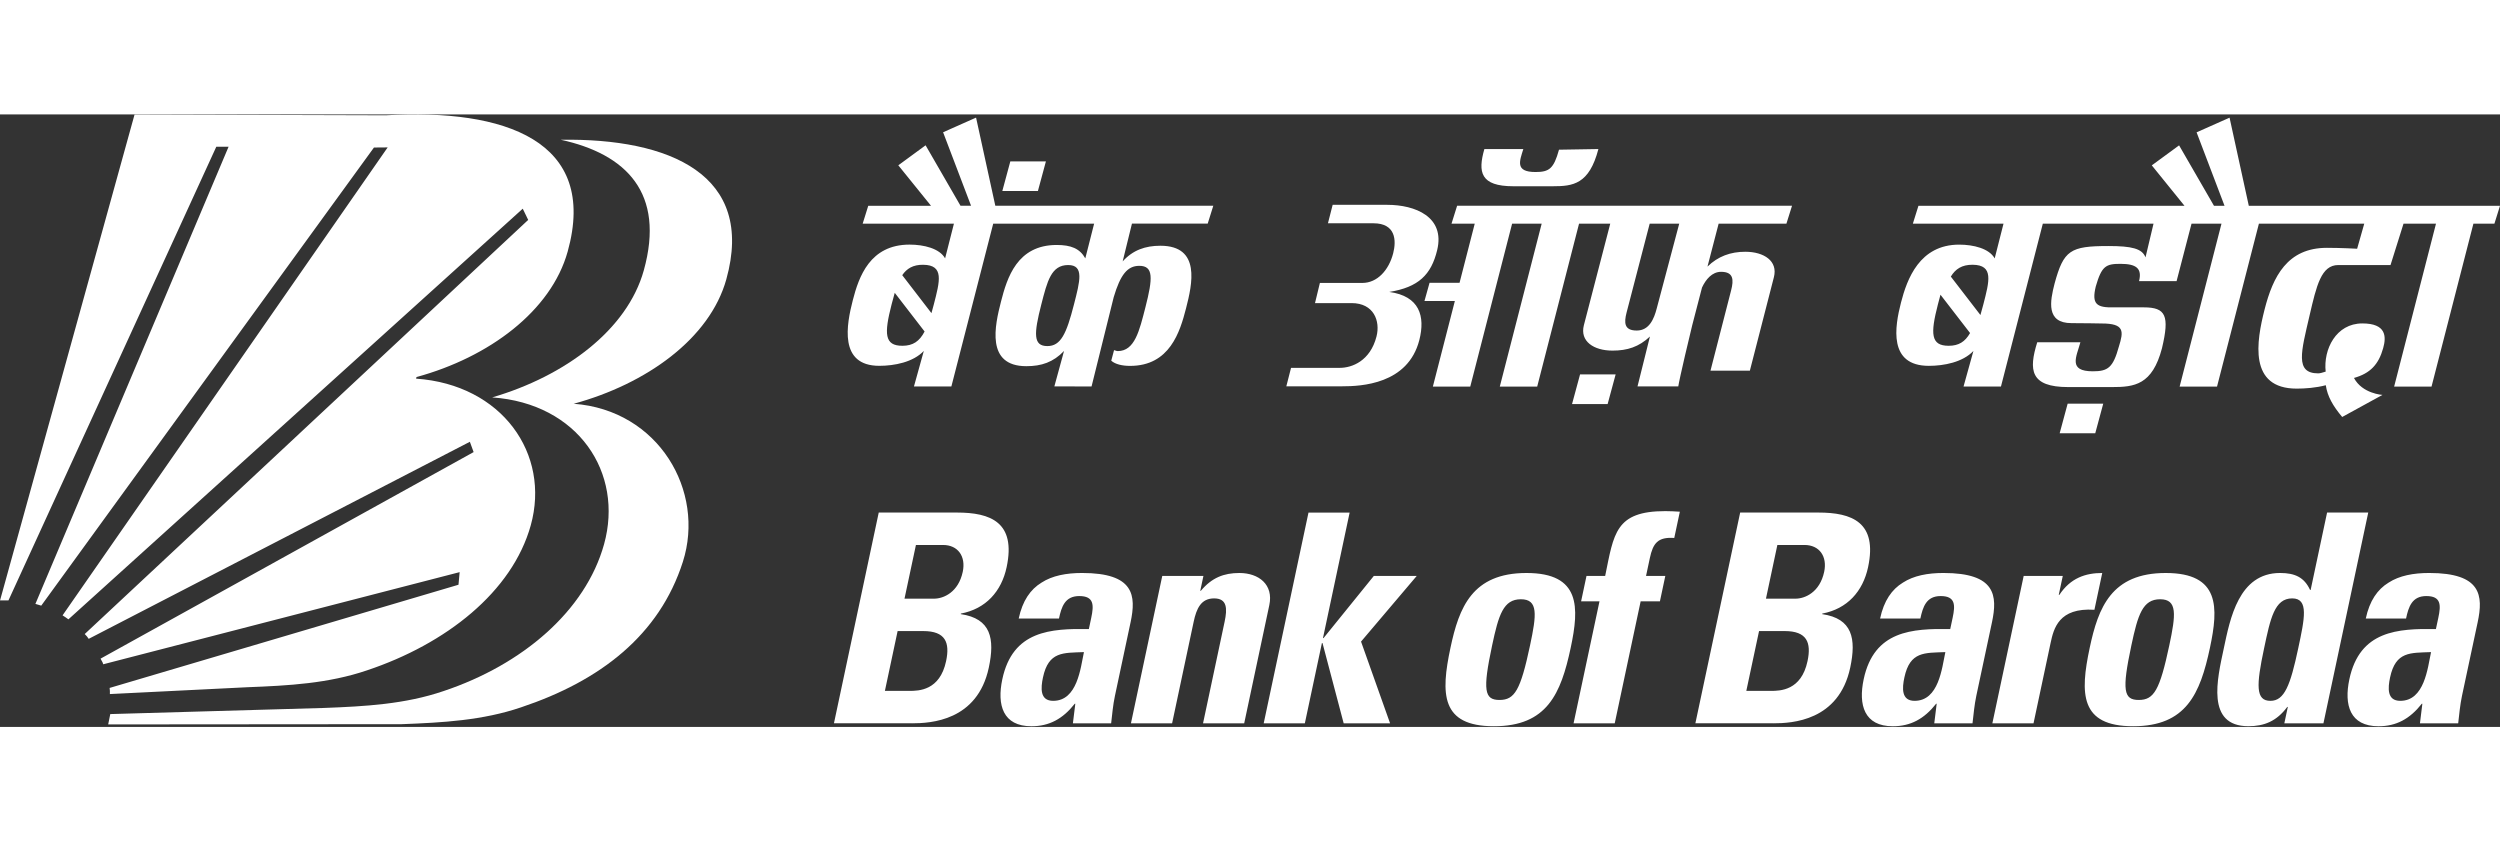
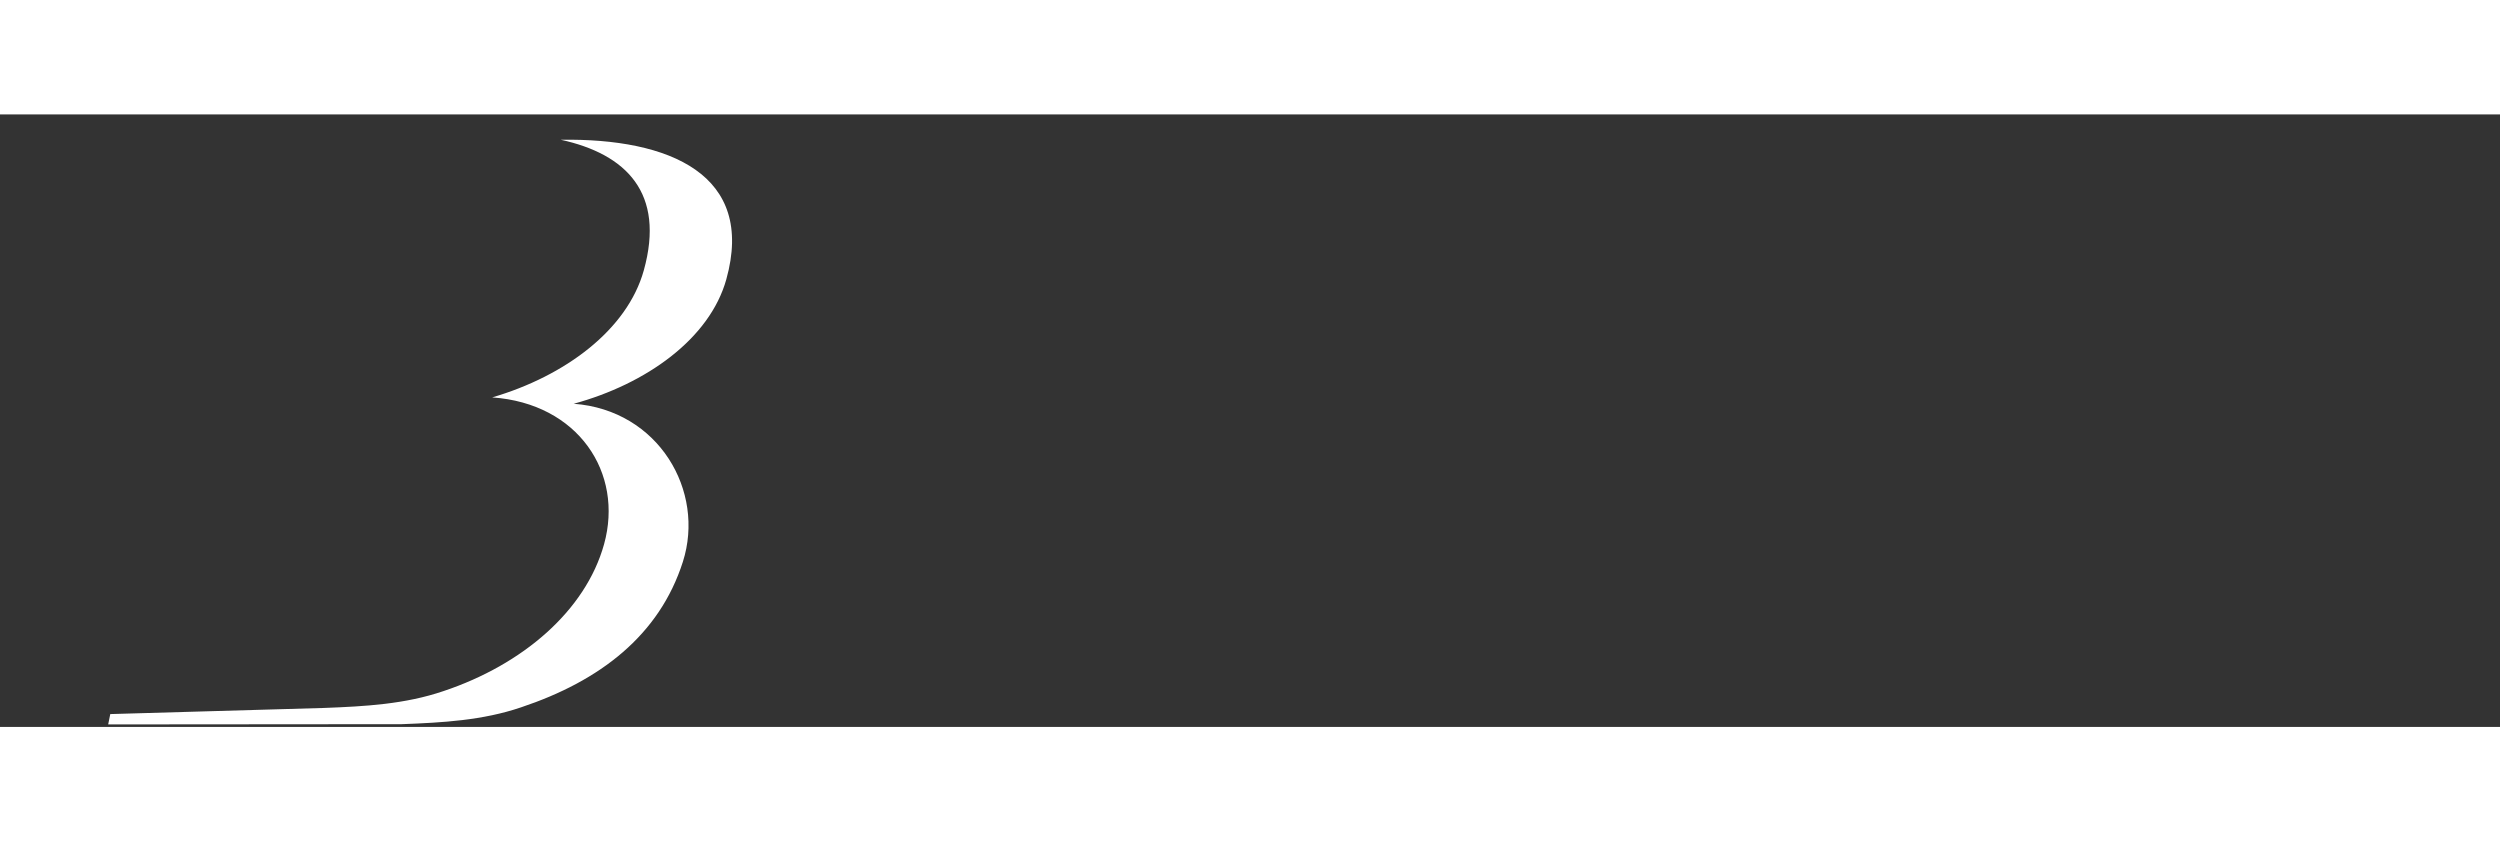
<svg xmlns="http://www.w3.org/2000/svg" version="1.1" id="Layer_1" width="208px" height="70px" x="0" y="0" viewBox="0 0 1920 470.41" style="enable-background:new 0 0 1920 470.41" xml:space="preserve">
  <rect x="0" y="0" width="1920" height="470.41" fill="#333333" stroke="none" />
  <style>.st0{fill-rule:evenodd;clip-rule:evenodd;fill:#fff}</style>
  <path class="st0" d="m308.48 468.29-225.4.19 1.61-7.94 164.26-4.71c31.49-1.2 62.08-2.86 91.68-12.95 60.68-20.26 109.05-61.59 123.28-112.75 15.26-54.83-19.83-108.19-85.92-112.8 56-16.38 103.73-51.87 116.45-97.57 16.5-59.32-13.36-89.29-63.78-100.3 83.88-1.31 149.49 26.89 127.16 107.15-12.7 45.69-61.57 80.44-117.22 95.6 65.33 4.87 101.17 67.1 83.85 121.34-18.03 56.46-63.58 91.54-124.26 111.8-29.64 10.08-60.24 11.74-91.71 12.94z" />
-   <path class="st0" d="m190.16 439.91-105.77 5.25c-.03-2.7.11-2.09-.21-4.7l267.94-79.25.89-9.68L79.3 422.29c-.84-2.59-.93-1.88-2.06-4.33l286.5-158.63-2.89-7.91L68.12 402.76c-1.76-2.5-1-1.44-3.05-3.7L405.65 81.02l-4.18-8.62L52.54 387.79c-1.66-1.17-2.72-2.02-4.49-3.07L297.72 25.34l-10.52.09L31.68 377.26c-1.42-.49-3.02-.93-4.49-1.34L175.56 24.8h-9.43L6.5 373.24c-1.96-.02-6.47.02-6.47.02L103.34.08 296.3.67c91.29-5.22 163.39 19.41 139.67 104.68-12.72 45.69-60.45 81.18-116.1 96.35l-.33 1.22c66.09 4.62 103.32 57.84 88.08 112.65-14.23 51.16-65.1 91.13-125.78 111.39-29.62 10.08-60.2 11.74-91.68 12.95zM700.32 467.63c14.34 0 50.37-1.8 59.09-42.81 4.71-22.19 1.72-37.66-21.54-41.03l.09-.44c19.14-3.59 31.2-17.03 35.14-35.65 7.34-34.52-12.38-41.93-38.16-41.93h-60.07l-34.4 161.85h59.85v.01zm3.11-136.96h20.84c11.43 0 17.65 8.75 15.12 20.62-3.34 15.69-14.69 20.62-22.09 20.62h-22.65l8.78-41.24zm-14.06 66.12h19.72c17.03 0 20.56 8.75 17.51 23.09-4.81 22.63-21 22.85-28.18 22.85H679.6l9.77-45.94zM868.28 390.07c4.38-20.62 2.89-37.89-37.23-37.89-12.1 0-22.85 2.01-31.16 7.4-8.49 5.16-14.61 13.89-17.52 27.57h30.93c1.9-8.97 4.57-17.25 15.55-17.25 11.42 0 11.29 6.94 9.25 16.59l-1.85 8.75c-29.27-.44-58.53 1.12-66.47 38.56-4.19 19.72.4 36.09 22.36 36.09 13.66 0 24.06-5.61 33.26-17.27h.44l-1.85 15.02h29.37c.81-6.94 1.42-14.12 2.91-21.08l12.01-56.49zm-35.81 22.87c-2.63 12.34-5.05 37.43-23.64 37.43-10.31 0-9.55-9.87-7.84-17.93 4.28-20.18 15.65-18.84 31.48-19.5zM924.23 354.44h-31.61l-24.06 113.21h31.61l16.57-78.02c2.14-10.09 5.6-17.93 15.69-17.93s10.22 7.84 8.07 17.93l-16.57 78.02h31.61l19.29-90.8c3.34-15.69-7.99-24.66-23-24.66-11.88 0-21.16 3.59-29.59 13.68h-.44l2.43-11.43zM1002.12 467.63l13.11-61.65h.45l16.26 61.65h35.64l-22.3-62.76 42.78-50.43h-32.96l-38.62 47.73h-.44l20.48-96.38h-31.6l-34.4 161.84zM1147.32 469.88c40.8 0 51.46-24.89 58.99-60.3 6.58-30.93 7.72-57.39-33.97-57.39s-51.81 26.46-58.37 57.39c-7.54 35.4-7.45 60.3 33.35 60.3zm4.29-20.18c-11.66 0-13-7.4-5.66-41.91 5-23.53 8.65-35.43 22.09-35.43 13.46 0 12.05 11.88 7.04 35.43-7.32 34.5-11.81 41.91-23.47 41.91zM1290.12 305.11c-3.76-.22-7.31-.44-11.12-.44-38.56 0-39.54 17.25-46.23 49.77h-14.34l-4.14 19.5h14.12l-19.91 93.71h31.61l19.91-93.71h14.8l4.14-19.5h-14.8l2.91-13.68c2.44-11.43 6.17-16.37 18.76-15.47l4.29-20.18zM1361.89 467.63c14.34 0 50.37-1.8 59.09-42.81 4.71-22.19 1.72-37.66-21.54-41.03l.09-.44c19.15-3.59 31.19-17.03 35.16-35.65 7.34-34.52-12.38-41.93-38.16-41.93h-60.08l-34.4 161.85h59.84v.01zm3.12-136.96h20.84c11.43 0 17.65 8.75 15.12 20.62-3.34 15.69-14.69 20.62-22.09 20.62h-22.63l8.76-41.24zm-14.06 66.12h19.72c17.03 0 20.56 8.75 17.51 23.09-4.81 22.63-21 22.85-28.17 22.85h-18.84l9.78-45.94zM1529.83 390.07c4.38-20.62 2.89-37.89-37.23-37.89-12.11 0-22.85 2.01-31.16 7.4-8.49 5.16-14.61 13.89-17.52 27.57h30.93c1.91-8.97 4.57-17.25 15.55-17.25 11.43 0 11.31 6.94 9.25 16.59l-1.87 8.75c-29.27-.44-58.52 1.12-66.47 38.56-4.19 19.72.4 36.09 22.36 36.09 13.66 0 24.06-5.61 33.26-17.27h.44l-1.85 15.02h29.37c.81-6.94 1.44-14.12 2.91-21.08l12.03-56.49zm-35.79 22.87c-2.63 12.34-5.04 37.43-23.64 37.43-10.31 0-9.57-9.87-7.84-17.93 4.28-20.18 15.65-18.84 31.48-19.5zM1554.19 354.44l-24.06 113.21h31.61l13.1-61.65c2.39-11.21 6.26-27.34 33.67-25.56l6.01-28.25c-12.78 0-24.36 3.81-32.94 16.81h-.46l3.1-14.57-30.03.01zM1638.26 469.88c40.8 0 51.46-24.89 58.99-60.3 6.58-30.93 7.72-57.39-33.97-57.39s-51.8 26.46-58.37 57.39c-7.54 35.4-7.45 60.3 33.35 60.3zm4.29-20.18c-11.66 0-13-7.4-5.66-41.91 5-23.53 8.65-35.43 22.09-35.43s12.04 11.88 7.04 35.43c-7.34 34.5-11.81 41.91-23.47 41.91zM1784.4 467.63l34.41-161.85h-31.61l-12.62 59.4h-.46c-4.44-9.63-11.58-13-23.01-13-31.84 0-38.42 35.19-43.27 58.06-4.97 23.31-13.81 59.62 18.93 59.62 12.1 0 21.67-3.81 29.83-14.79h.44l-2.67 12.56h30.03zm-40.71-17.25c-11.43 0-10.93-11.88-4.87-40.35 4.81-22.65 7.92-38.34 21.59-38.34 13 0 9.44 15.69 4.63 38.34-6.04 28.47-10.6 40.35-21.35 40.35zM1902.84 390.07c4.38-20.62 2.91-37.89-37.23-37.89-12.1 0-22.84 2.01-31.17 7.4-8.49 5.16-14.61 13.89-17.52 27.57h30.93c1.91-8.97 4.57-17.25 15.55-17.25 11.43 0 11.31 6.94 9.25 16.59l-1.87 8.75c-29.26-.44-58.52 1.12-66.47 38.56-4.19 19.72.4 36.09 22.36 36.09 13.66 0 24.06-5.61 33.26-17.27h.44l-1.85 15.02h29.37c.81-6.94 1.44-14.12 2.91-21.08l12.04-56.49zm-35.79 22.87c-2.63 12.34-5.05 37.43-23.64 37.43-10.31 0-9.55-9.87-7.84-17.93 4.28-20.18 15.65-18.84 31.48-19.5zM1587.96 222.13h27.33l-6.14 22.76h-27.33l6.14-22.76zm-374.48-22.44h27.33l-6.15 22.76h-27.33l6.15-22.76zM775.93 36.08h27.33l-6.15 22.76h-27.33l6.15-22.76zm343.13 34.08-4.3 13.74h17.84l-11.67 45.42h-23.04l-3.91 14h23.34l-16.89 65.73h28.72L1161.3 83.9h22.71l-32.17 125.15h28.72l32.15-125.15h23.96l-20.26 78c-3.19 12.42 7.64 19.5 22 19.5 11.37 0 20.24-2.83 28.74-10.82l-9.55 38.32h31.31c.87-5.85 9.22-41.17 10.72-47.02l7.51-28.91c2.91-6.25 7.7-12.08 14.65-12.08 9.65 0 9.77 6.2 7.72 14.19l-15.85 61.7h30.24l18.46-71.8c3.19-12.4-7.64-19.5-22-19.5-11.28 0-20.99 3.53-29.02 11.39l8.57-32.98h52.06l4.3-13.74h-257.22l.01.01zm170.59 13.74-17.25 65c-2.06 7.99-5.73 17.08-15.37 17.08s-9.87-5.85-7.81-13.84l17.74-68.24h22.69zm-258.84 124.91H987.9l3.62-14.17h37.4c9.46 0 23.42-5.31 28.23-24.09 3.05-11.88-2.06-25.64-19.14-25.64h-28.09l3.75-15.48h32.56c11.55 0 20.39-9.82 23.74-22.82 2.53-9.84 1.95-23-15.17-23h-34.94l3.62-14.17h42.02c21.3 0 44.43 9.17 38.26 34.73-4.59 19.03-14.38 28.56-36.82 32.17 23.23 3.16 27.82 18.6 23.09 36.99-8.73 33.99-44.83 35.48-59.22 35.48zM715.01 70.16h-48.19l-4.29 13.74h70.08l-6.77 26.65c-4.25-7.62-16.34-10.56-27.28-10.56-30.44 0-38.97 24.66-43.62 42.75-4.74 18.44-10.98 50.34 20.34 50.34 11.58 0 25.98-2.75 34.21-11.43l-7.58 27.3h28.74L762.79 83.9h77.5l-6.77 26.65c-4.25-7.62-11.09-10.28-22.01-10.28-30.44 0-38.07 25.32-42.72 43.41-4.73 18.44-11.88 49.68 19.44 49.68 11.58 0 20.72-3.02 28.96-11.7l-7.43 27.22 28.56.06 17.02-68.61c5.14-17.25 10.53-24.04 19.66-24.04 10.94 0 10.45 9.39 4.67 31.92-4.6 17.9-8.16 33.56-21.24 33.56-.93 0-2.07-.59-2.83-.73l-2.15 8.1c3.07 2.77 8.49 3.99 14.49 3.99 30.44 0 38.3-26.14 42.95-44.24 4.73-18.44 11.59-48.03-19.71-48.03-11.58 0-21.16 3.35-28.97 12.04l7.13-29.02h58.18l4.3-13.74H764.4L749.62 2.45 724.3 13.71l21.46 56.41h-8.11l-26.79-46.4-20.96 15.36 25.11 31.08zm-22.09 53.3c3.48-5.11 8.33-8.07 16.08-7.99 16.32.16 12.75 12.65 8.14 30.56l-1.79 6.58-22.43-29.15zm17.17 43.27c-3.99 7.62-9 10.96-17.08 10.96-13.82 0-14.06-9.24-8.27-31.76.81-3.15 1.6-6.14 2.42-8.92l22.93 29.72zm99.66 42.14 7.42-27.23c-.01 0 .15-.06-7.42 27.23zm-5.37-30.95c-10.94 0-10.45-9.39-4.67-31.92 4.6-17.9 7.58-30.32 20.65-30.32 12.43 0 9.03 12.42 4.43 30.32-5.76 22.53-10.11 31.92-20.41 31.92zm843.37-68.14c-2.55-6.74-10.53-8.7-28.53-8.7-29.35 0-34.34 3.27-41.29 28.77-3.57 13.78-6.69 30.44 12.98 30.44 7.51-.02 23.19.27 23.19.27 17.7 0 16.84 6.07 13.19 17.74-4.46 16.19-8.37 18.99-19.97 18.99-19.26 0-12.62-11.09-9.57-22.32h-33.15c-6.63 21.3-5.54 34.45 23.82 34.43H1622c17.22.02 31-1.64 38.4-29.84 5.95-25.04 2.93-31.38-13.92-31.38h-22.95c-13.41.33-17.25-2.51-13.98-16.04 4.55-15.82 7.84-17.37 18.96-17.38 12.24 0 16.72 3.57 14.28 13.27h28.83l11.47-44.12h23.01l-32.15 125.15h28.72l32.17-125.15h80.91l-5.47 19.25s-12.27-.7-23.22-.7c-30.44 0-41.44 22.13-47.86 47.34-6.26 24.56-12.45 60.79 24.66 60.79 6.39 0 14.76-.59 22.35-2.61 1.25 8.57 5.52 15.99 12.6 24.39l30.9-16.95s-15.47-.93-21.86-13.02c12.43-3.51 18.88-10.26 22.41-22.84 2.51-8.9 2.47-19.04-15.99-19.04-20.21 0-30.03 19.93-28.15 37.01-2.5.84-4.52 1.34-5.74 1.34-18.05 0-13.06-16.7-6.63-44.46 5.36-23.09 8.97-38.73 22.05-38.73h40.12l9.98-31.77h24.94l-32.15 125.15h28.72l32.17-125.15h16.13l4.29-13.74h-192.92L1712.3 2.5l-25.32 11.26 21.46 56.41h-8.11l-26.79-46.4-20.96 15.36 25.11 31.05h-204.33l-4.29 13.74h69.62l-6.77 26.65c-4.25-7.62-16.34-10.56-27.28-10.56-30.44 0-40.04 26.46-44.69 44.54-4.74 18.44-9.9 48.55 21.41 48.55 11.58 0 25.98-2.75 34.22-11.43l-7.58 27.3h28.74l32.14-125.04h85.02l-6.15 25.85zm-149.51 14.77c3.51-5.79 8.49-9.17 16.8-9.09 16.32.16 12.75 12.65 8.14 30.56l-2.21 8.05-22.73-29.52zm14.77 43.35c-3.87 6.78-8.78 9.79-16.43 9.79-13.82 0-14.08-9.24-8.27-31.76l1.98-7.46 22.72 29.43zM1227.57 26.59c-7.07 27.11-19.48 28.59-35.03 28.58h-30.3c-25.32 0-27.34-10.83-22.24-28.58h29.92c-2.85 9.22-6.58 17.65 9.36 17.65 10.49 0 14-2.53 18.03-17.14l30.26-.51z" />
</svg>